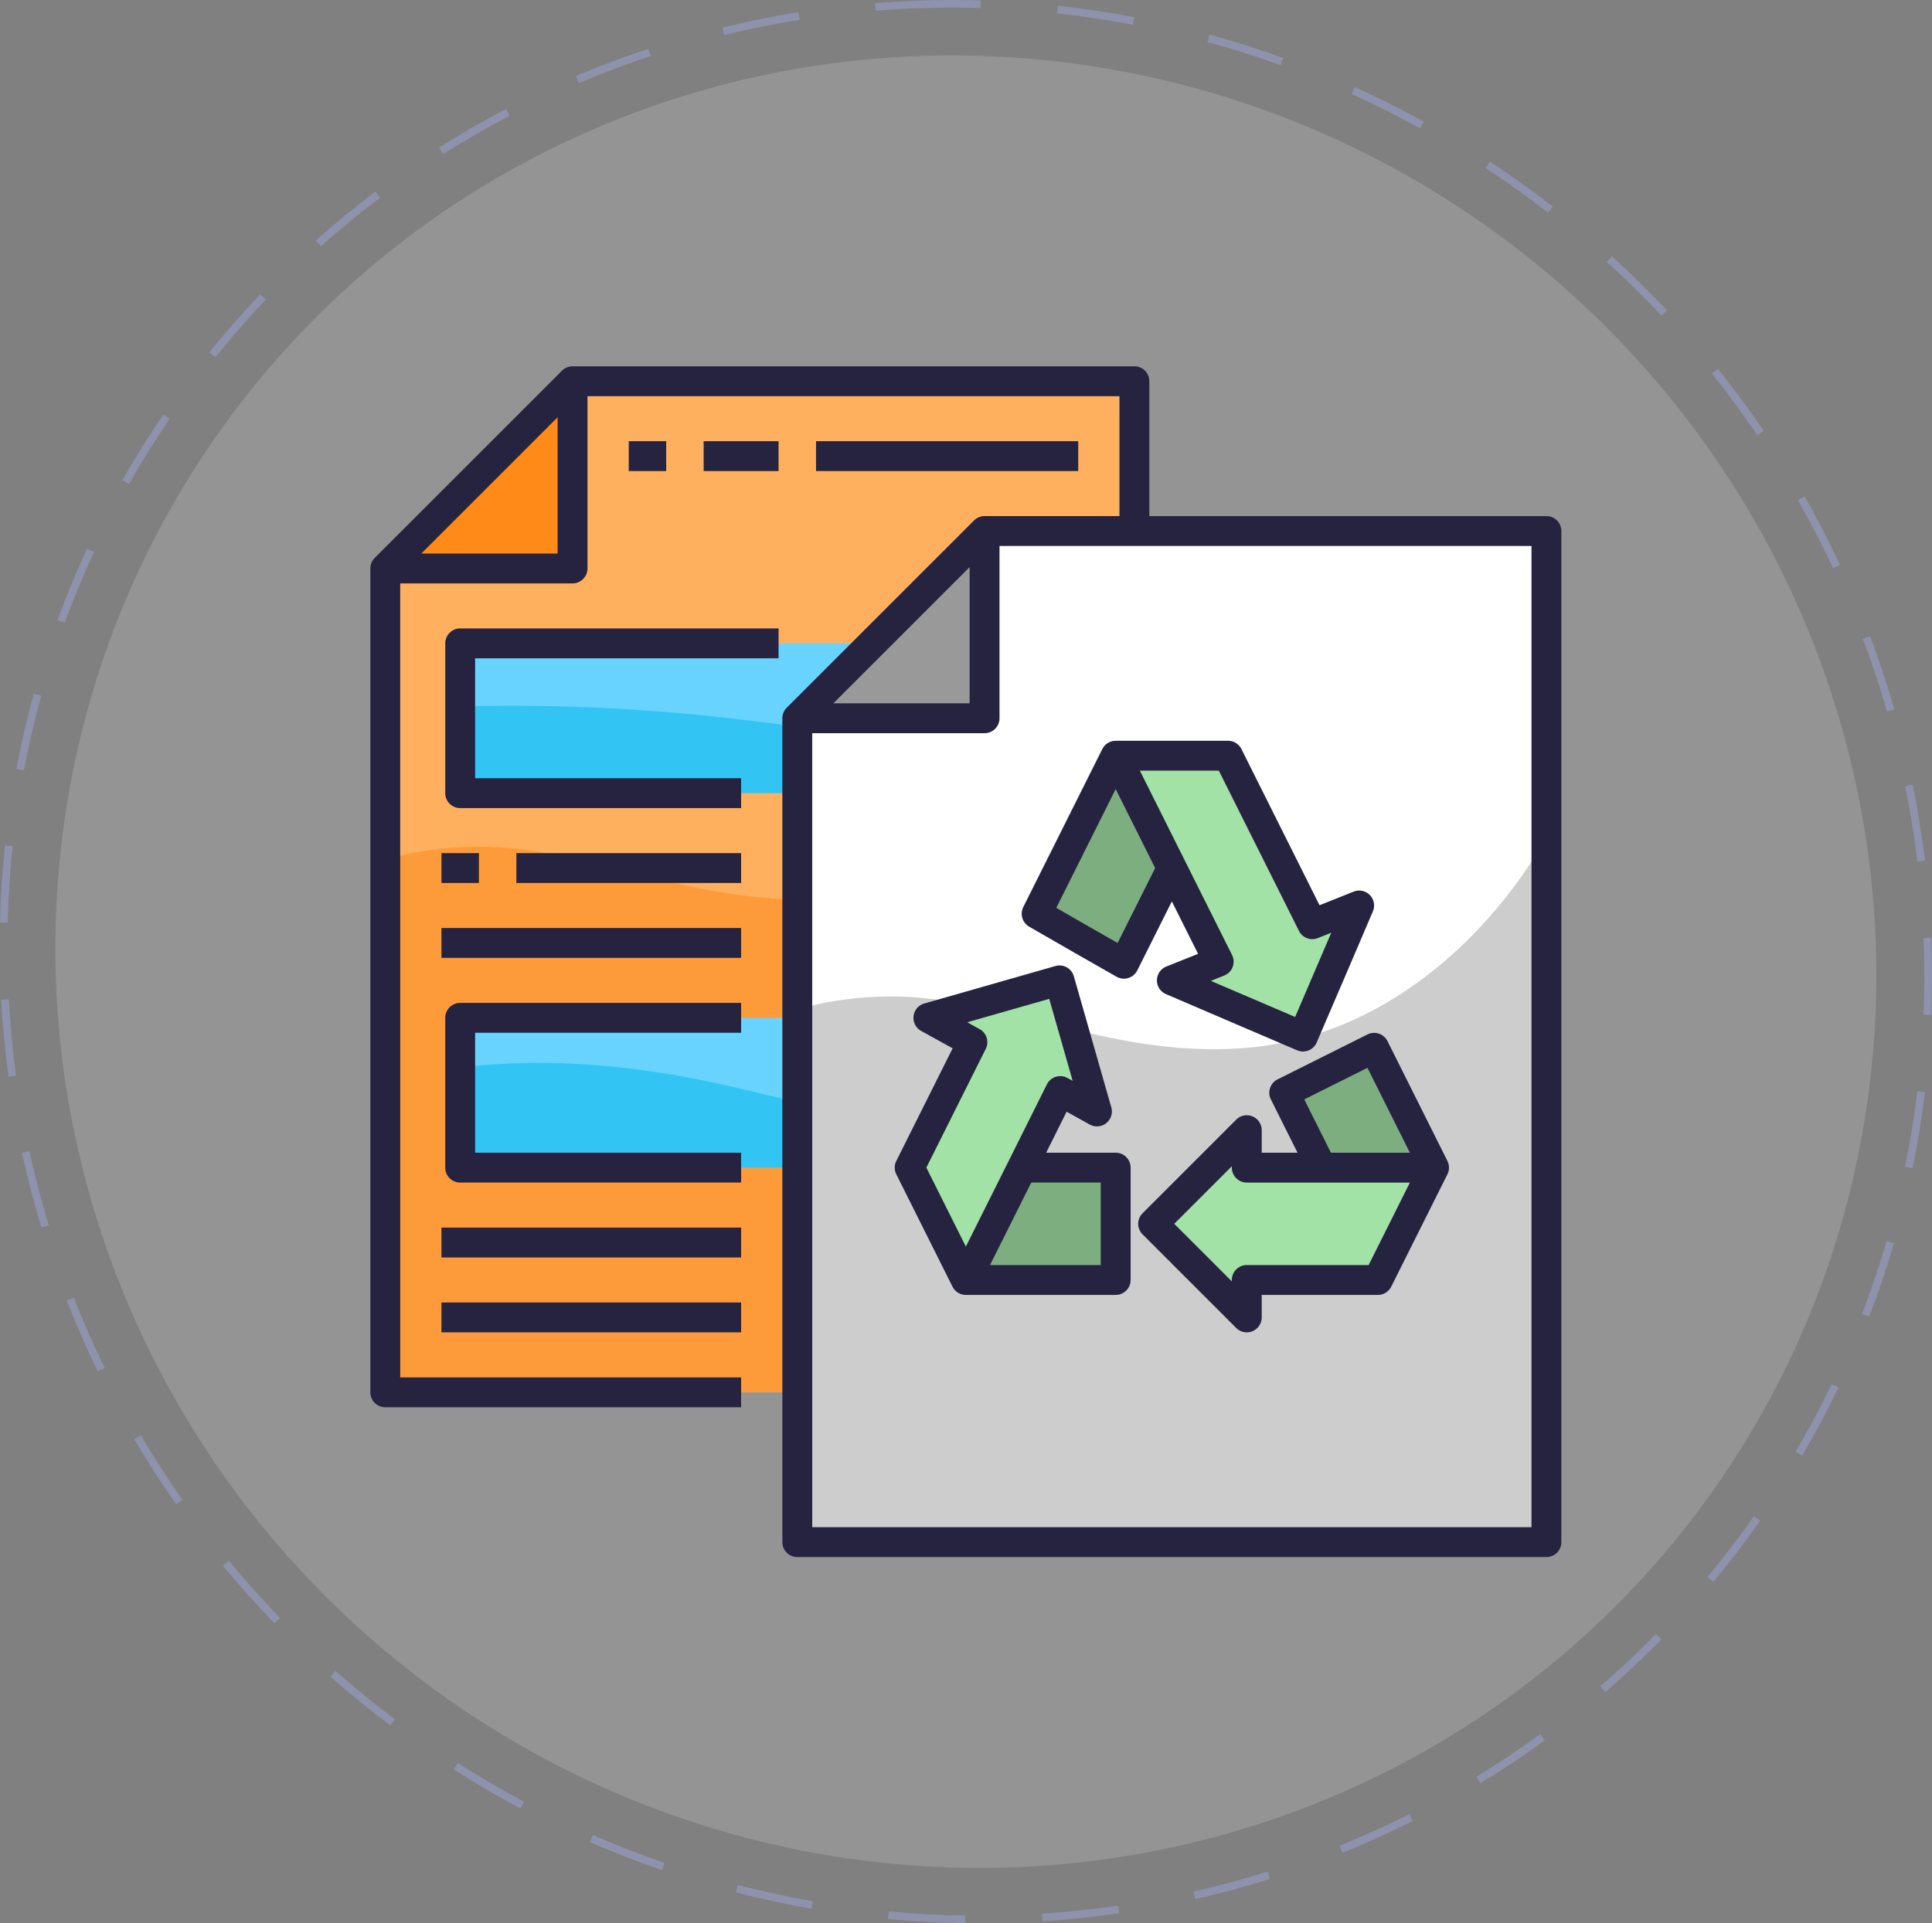
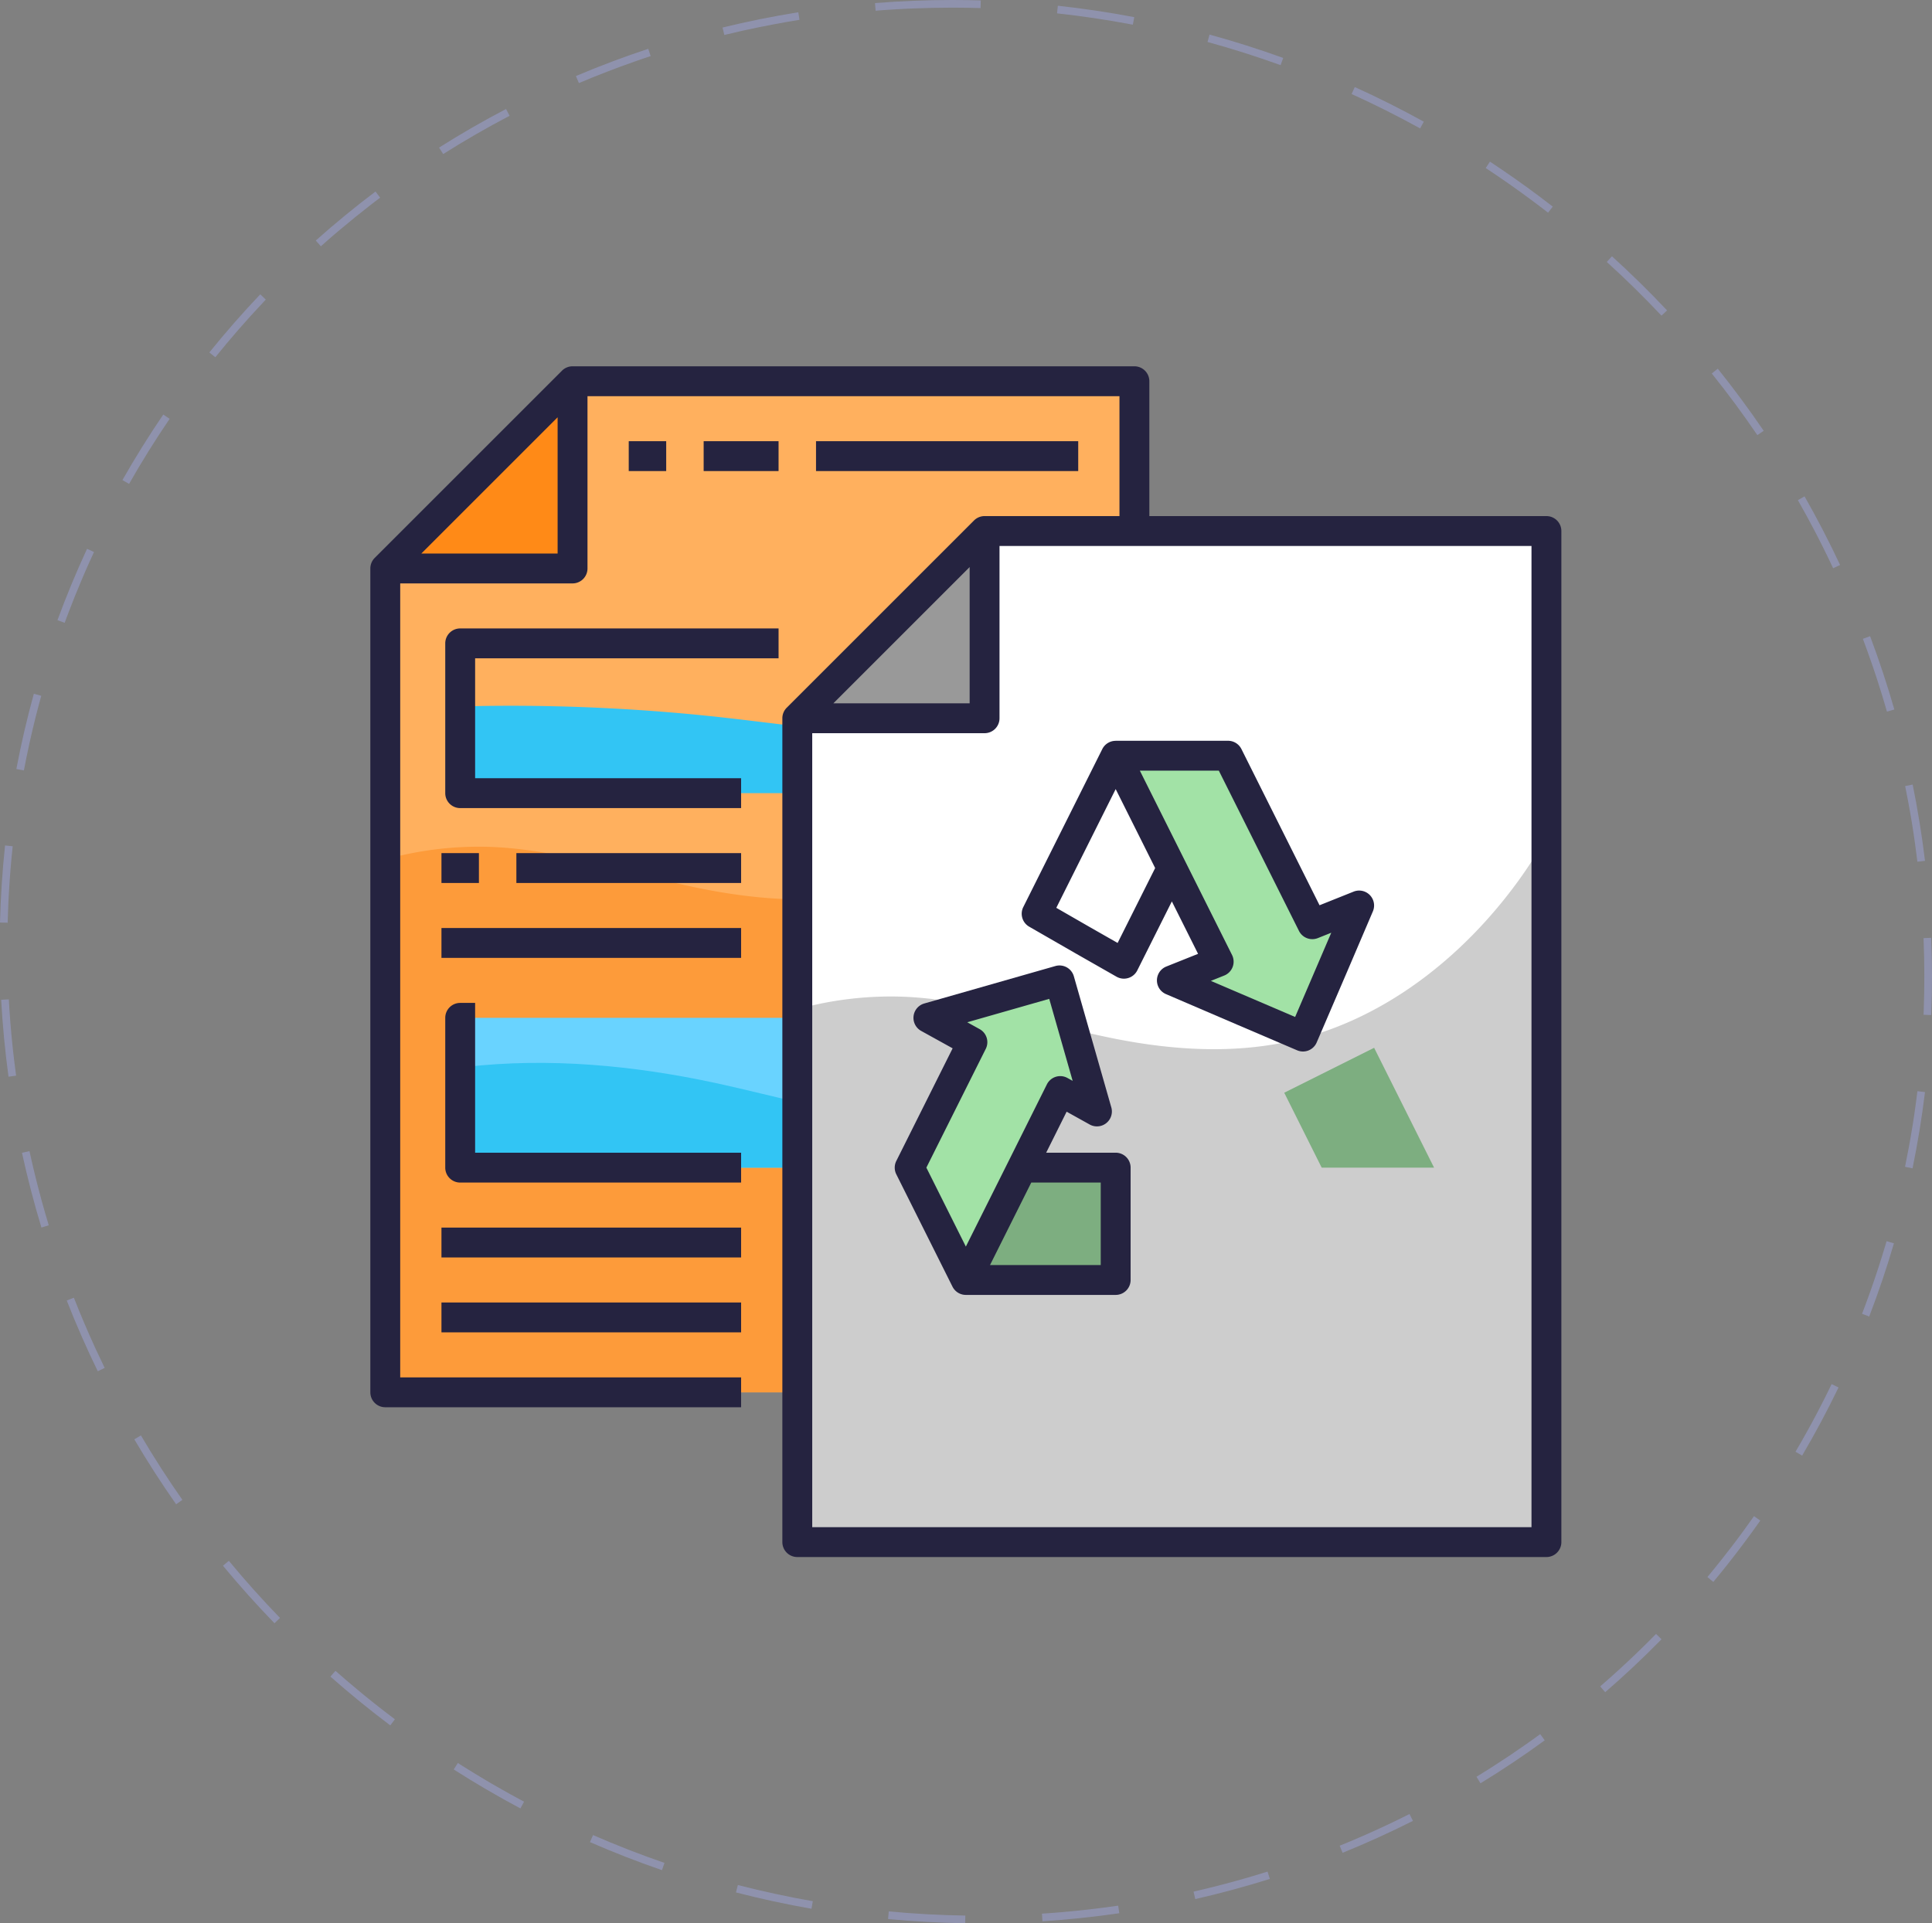
<svg xmlns="http://www.w3.org/2000/svg" id="Layer_1" data-name="Layer 1" width="503.92" height="501.763" viewBox="0 0 503.92 501.763">
  <rect x="0" y="0" width="503.92" height="501.763" fill="#808080" stroke="none" />
-   <ellipse cx="251.961" cy="251.014" rx="235.105" ry="238.804" transform="translate(-99.987 302.398) rotate(-53.218)" style="fill:#fff;isolation:isolate;opacity:0.16" />
  <path d="M248.404.118c-6.694 0-13.469.27-20.138.801l.159,1.994q.171-.014.342-.027l.012-.001.101-.008.003-0.0.102-.008.021-.002.082-.006.024-.002.096-.007.021-.002.077-.006.033-.003.071-.005.036-.003.081-.006.041-.003.056-.004.041-.003.085-.006.046-.003.047-.003.053-.004.044-.003.087-.006.041-.003.056-.004.038-.003.132-.01.001-0.0.063-.005.027-.002.065-.005.006-0.0.139-.01.015-.001.072-.005.005-0.0.224-.016.013-.001.226-.016.002-0c1.169-.08,2.335-.152,3.505-.216l.001-0c.179-.01.364-.02.543-.029l.006-0.0.222-.012.016-.001.211-.011.022-.001.063-.003.028-.001.111-.006.028-.001.06-.003.03-.001.062-.003.013-.001.12-.006.036-.002.057-.003.039-.002.084-.004.05-.002L236.507,2.4l.051-.002.045-.002.084-.004.043-.002.055-.003.042-.002.07-.003.049-.002.066-.003.038-.002.072-.003.023-.001.096-.004.027-.001.073-.003.031-.001.096-.004.012-.001.088-.004.023-.001.097-.004.003-0.0.102-.004.022-.001.087-.004.014-.001.106-.004h.001l.104-.004.01-0.0.215-.009.002-0q4.797-.192,9.606-.201h.005l.105-0h.004l.108-0h.006l.096-0.0.019,0h.102l-0-2ZM208.255,3.317c-6.613,1.061-13.26,2.402-19.757,3.985l.474,1.943c1.217-.296,2.428-.582,3.649-.86l.001-0.0.073-.017.009-.002.209-.047.026-.006.06-.014.026-.006.104-.024.035-.008.053-.012.041-.009.076-.017.056-.013.043-.01.054-.012.039-.009.087-.02.028-.006.069-.015.035-.008.082-.018.009-.002.097-.022.023-.005.081-.018.019-.004.099-.022.01-.002.092-.02.015-.003L194.477,7.969l.005-.001c.106-.023.213-.047.319-.07l.001-0q6.846-1.495,13.77-2.606l-.317-1.975ZM169.123,12.855c-6.362,2.104-12.709,4.492-18.866,7.097l.779,1.842q7.203-3.048,14.576-5.631l.001-0.0.217-.076.007-.002.207-.072.016-.006.064-.022.018-.006.128-.044.007-.003.062-.021.027-.009.184-.064.035-.012.053-.018.042-.015.073-.025.051-.017.048-.017.04-.014.055-.019.07-.024.045-.016.049-.017.04-.014.084-.029.023-.008.074-.025.026-.009.076-.026.02-.007.091-.031.024-.008.075-.025.021-.007.094-.032.015-.005.081-.028.022-.008.193-.065.014-.005.096-.033 0-0.0.206-.07.004-.001q.679-.229,1.36-.454l-.628-1.899ZM132.029,28.558c-5.937,3.105-11.813,6.491-17.466,10.065l1.069,1.69q8.481-5.362,17.324-9.983l-.927-1.772ZM97.981,50.088C92.637,54.118,87.395,58.421,82.4,62.879l1.332,1.492c.643-.574,1.293-1.147,1.941-1.714l.002-.002.171-.149.01-.009.164-.142.015-.013.051-.045.013-.011.092-.08.022-.019.047-.04.026-.022.078-.068.024-.021.045-.039.029-.025.056-.049.048-.042.036-.031.039-.033.035-.03.064-.055.035-.03.04-.035.036-.031.051-.044.044-.038.046-.039.032-.027.048-.041.045-.039.05-.043.031-.027.05-.043.025-.021.07-.06.026-.022.054-.046.023-.02.075-.064.013-.011.066-.056.018-.016.078-.066.006-.005.072-.061.019-.016.157-.134.013-.011.079-.067.001-.001.081-.069.013-.011.076-.064.004-.003.083-.071.006-.005.077-.066.008-.006.166-.14.007-.006.167-.141.005-.004q3.978-3.359,8.075-6.528l0-0.0.174-.135.008-.006.173-.133.003-.002.083-.064.006-.005.085-.065.009-.007.074-.057.015-.011.081-.062.011-.008.068-.052.024-.019.077-.059.008-.006.069-.053.028-.021.059-.045.02-.015.072-.055.034-.026.045-.034.032-.025.067-.051.038-.029.04-.031.04-.03.028-.021.084-.064.022-.017.051-.039.015-.011.102-.077.013-.01.056-.043.008-.006.178-.135.006-.004c.123-.093.245-.185.369-.279l-1.204-1.597ZM67.924,76.907c-4.602,4.842-9.071,9.944-13.28,15.164L56.201,93.327q5.969-7.402,12.398-14.223l.007-.008L68.757,78.936l.008-.008.148-.157.011-.012.145-.153.016-.017.068-.072.003-.003.068-.072.023-.024.056-.059.013-.014.055-.058L67.924,76.907ZM42.63,108.267c-3.774,5.542-7.36,11.298-10.659,17.108l1.739.987q4.9-8.631,10.572-16.969l-1.653-1.126ZM22.748,143.297c-2.816,6.073-5.413,12.339-7.719,18.623l1.878.689c.118-.321.23-.626.35-.946l.001-.002.024-.064.006-.017.022-.06.008-.022.02-.053.015-.04.028-.075.015-.041.016-.042.014-.038.016-.043.016-.043.014-.036.021-.057.009-.024.031-.081.007-.019.024-.064.009-.025.024-.063.007-.019.028-.074.004-.011.064-.17.007-.018.027-.071.004-.011q1.789-4.731,3.784-9.408l.001-.002.111-.261.005-.011.03-.071.008-.019.028-.064.009-.021.071-.164.009-.021.026-.061.012-.028.022-.052.014-.033.022-.051.013-.031.033-.075.017-.04.017-.039.018-.043.016-.037.02-.047.012-.027.023-.053.005-.011.053-.122.006-.014.026-.059.007-.016.027-.061.005-.012q1.154-2.654,2.375-5.286l-1.814-.841ZM8.869,181.116c-1.78,6.447-3.315,13.053-4.564,19.635l1.965.373c.899-4.739,1.943-9.477,3.126-14.172L9.398,186.945l.017-.069.003-.011.017-.068.002-.008.056-.219.001-.003.015-.059.007-.027.013-.052.008-.03.013-.053.007-.029.045-.175.01-.038.011-.042.011-.042.011-.042.012-.047.009-.035.014-.054.011-.042.018-.071.008-.029.015-.057.008-.03.015-.058.007-.028.016-.061.006-.024.046-.176.001-.003.022-.084.003-.013.019-.072.005-.019c.031-.119.062-.237.093-.356l.001-.005q.402-1.535.825-3.066l-1.928-.532ZM1.359,220.693C.652,227.341.208,234.108.04,240.806l1.999.05q.061-2.428.17-4.857l0-.001.004-.087.001-.012.004-.081 0-.011.004-.089,0-.001.008-.18.001-.024.003-.063.001-.028.003-.062.001-.028.003-.067.001-.019.004-.087.001-.017.003-.07.002-.031.003-.054.002-.037.002-.05.002-.038.002-.047.002-.04.003-.065.002-.048.003-.055.002-.042.002-.042.002-.047.002-.037.003-.05.002-.034.003-.051.001-.023.006-.123.001-.014.003-.064.001-.017.003-.063.001-.022.003-.061.001-.016.016-.293.001-.011.004-.067.001-.015.004-.068 0-.009c.007-.125.014-.255.021-.379l.001-.009q.345-6.086.99-12.147L1.359,220.693ZM2.342,260.849l-1.997.11c.369,6.677,1.014,13.427,1.917,20.063l1.982-.27-.011-.077-.006-.043-.006-.042-.006-.048-.004-.033-.007-.052-.004-.033-.007-.053-.003-.021-.027-.204-.002-.016-.008-.063-.003-.019-.008-.063-.002-.018-.009-.066-.001-.007-.04-.303-0-.001-.01-.074L4.078,279.51c-.142-1.081-.277-2.168-.404-3.251l-0-.003c-.018-.155-.035-.301-.053-.456l-.002-.014-.008-.067-.001-.012-.008-.069-.001-.008-.025-.218-.001-.01-.007-.06-.003-.024-.007-.06-.002-.022-.007-.06-.002-.019-.024-.211-.001-.009-.007-.059-.003-.029-.006-.053-.004-.032-.006-.052-.004-.034-.006-.05-.004-.034-.01-.089-.004-.039-.005-.048-.004-.037-.005-.049-.004-.037-.005-.046-.005-.042-.005-.044-.007-.068L3.425,274.064l-.007-.065-.004-.033-.006-.056-.003-.032-.006-.055-.003-.032-.007-.062-.003-.024-.019-.176-.002-.017-.008-.071-.002-.021-.008-.073-.001-.013-.009-.082-.001-.008-.029-.272-.001-.011-.008-.077-.002-.015q-.623-5.997-.956-12.019Zm5.383,39.594-1.954.426c1.426,6.536,3.133,13.099,5.074,19.505l1.914-.58c-.558-1.842-1.097-3.698-1.613-5.551l-.003-.01-.018-.066-.004-.014-.017-.063-.005-.017-.054-.195-.006-.022-.012-.044-.012-.043-.011-.039-.012-.043-.011-.04-.014-.052-.008-.03-.046-.169-.005-.02-.018-.065-.007-.024-.018-.067-.004-.016-.022-.08-.001-.005-.049-.179-.001-.004-.023-.086-.001-.004q-1.677-6.167-3.037-12.403Zm11.586,38.243-1.862.73c2.442,6.231,5.165,12.441,8.092,18.458l1.798-.875q-1.094-2.248-2.141-4.514l-.009-.019-.025-.053-.011-.023-.025-.054-.009-.02-.081-.175-.013-.028-.019-.042-.018-.039-.017-.037-.022-.048-.013-.028-.029-.062-.008-.017-.038-.083-0-0-.037-.08-.007-.016-.032-.07-.005-.012-.034-.075-.004-.008q-2.897-6.339-5.432-12.809Zm17.483,35.932L35.071,375.632c3.395,5.765,7.065,11.467,10.907,16.946l1.637-1.148q-5.766-8.223-10.821-16.813Zm22.94,32.715-1.542,1.274c4.259,5.152,8.782,10.204,13.443,15.013l1.436-1.392q-7.003-7.227-13.338-14.896Zm27.806,28.7-1.323,1.5c5.005,4.415,10.259,8.699,15.617,12.734l1.203-1.598q-1.17-.882-2.328-1.774l-.003-.003-.231-.179-.014-.011-.225-.174-.021-.016-.221-.172-.022-.017-.128-.099-.022-.017-.068-.053-.029-.022-.116-.09-.032-.025-.066-.051-.03-.023-.111-.087-.037-.029-.061-.048-.056-.044-.085-.066-.043-.033-.092-.072-.05-.039-.057-.045-.048-.038-.074-.058-.066-.052-.05-.039-.062-.049-.068-.054-.065-.051-.048-.038-.075-.059-.056-.044-.064-.051-.047-.037-.091-.072-.042-.033-.067-.053-.042-.033-.093-.074-.041-.033-.071-.057-.035-.027-.097-.077-.039-.031-.077-.062-.034-.027-.094-.075-.035-.028-.094-.075-.027-.021-.086-.068-.035-.028-.101-.081-.023-.018-.088-.07-.028-.022-.104-.083-.024-.019-.091-.073-.022-.018-.105-.085-.024-.019-.098-.079-.013-.011-.108-.087-.021-.017-.221-.178-.021-.017-.11-.089-.007-.006-.106-.086-.017-.014-.111-.09-.013-.01-.106-.086-.009-.008-.113-.092-.014-.012-.112-.091-.001-.001-.115-.093-.014-.012-.229-.187-.01-.009-.232-.19-.008-.006-.237-.195-.002-.001c-.117-.096-.244-.201-.36-.297l-.001-.001-.239-.198-.001-.001q-3.187-2.635-6.266-5.351Zm31.923,24.044L118.387,461.762c5.649,3.607,11.501,7.031,17.395,10.175l.941-1.765h0q-3.557-1.898-7.075-3.92l-.001-.001-.134-.077-.002-.001q-.336-.193-.67-.387l-.005-.003-.059-.034-.01-.006-.048-.028-.023-.013-.042-.024-.027-.016-.038-.022-.031-.018-.04-.023-.027-.016-.04-.023-.03-.017-.037-.022-.034-.02-.033-.019-.036-.021-.034-.02-.037-.021-.029-.017-.042-.025-.027-.016-.044-.026-.024-.014-.045-.026-.026-.015-.043-.025-.024-.014-.048-.028-.022-.013-.054-.031-.014-.008-.057-.033-.013-.008q-.421-.247-.84-.495l-.004-.002-.068-.04-0-0q-2.952-1.749-5.872-3.585l-.002-.001-.065-.041-.012-.007-.058-.036-.012-.008-.052-.033-.025-.016-.045-.029-.02-.013-.047-.03-.023-.014-.045-.029-.027-.017-.037-.023-.035-.022-.034-.021-.035-.022-.032-.02-.037-.024-.029-.018-.042-.026-.021-.014-.047-.03-.02-.013-.047-.03-.02-.013-.047-.03-.02-.013-.05-.032-.007-.004q-.23-.146-.459-.293Zm35.258,18.806-.799,1.833c6.137,2.676,12.454,5.139,18.777,7.319l.652-1.891q-9.406-3.243-18.63-7.261ZM192.497,491.906l-.5,1.937c6.479,1.673,13.107,3.106,19.699,4.26l.345-1.97q-9.819-1.719-19.544-4.227Zm39.36,6.89-.188,1.991c6.662.628,13.433.996,20.124,1.094l.029-2q-9.98-.146-19.965-1.085Zm59.84-1.501q-7.609,1.106-15.281,1.745l-.01.001-.216.018-.019.002-.067.005-.019.002-.14.011-.004 0-.064.005-.028.002-.197.016-.035.003-.055.004-.043.003-.087.007-.044.003-.052.004-.046.004-.046.004-.084.007-.045.004-.053.004-.043.003-.069.005-.045.004-.07.005-.038.003-.064.005-.034.003-.092.007-.026.002-.076.006-.026.002-.203.015-.015.001-.208.015-.011.001-.098.007-.009.001-.217.016-0,0q-.954.069-1.909.131l.129,1.996c6.681-.433,13.425-1.141,20.044-2.103l-.288-1.979Zm38.957-8.887c-3.599,1.131-7.235,2.183-10.88,3.149l-.005.001-.217.057-.01.003-.217.057-.007.002-.065.017-.023.006-.201.053-.022.006-.062.016-.024.006-.108.028-.03.008-.059.015-.032.008-.103.027-.027.007-.057.015-.035.009-.055.014-.033.009-.096.025-.037.01-.052.013-.041.011L318.081,492l-.056.014-.043.011-.048.012-.045.012-.082.021-.038.01-.057.015-.041.011-.064.016-.037.01-.076.019-.037.01-.065.017-.029.007-.089.023-.031.008-.065.016-.033.008-.079.02-.029.007-.079.02-.029.007-.074.019-.022.006-.094.024-.022.006-.074.019-.03.007-.094.024-.002 0-.093.023-.026.006-.088.022-.007.002-.1.025-.014.003-.091.023-.011.003-.102.025-.003.001-.097.024-.015.004-.098.024-.001 0-.102.025-.013.003-.091.022-.012.003-.102.025-.002.001-.096.024-.017.004-.201.049-.014.003-.097.024-.003.001-.103.025-.011.003-.092.022-.013.003-.204.049-.011.003c-.104.025-.208.05-.312.075l-.005.001-.207.05-.01.002-.208.05-.001 0q-.159.038-.318.076l-.005.001-.21.05-.004.001-.102.024-.003.001-.208.049-.01.002-.207.049-.007.002c-.105.024-.21.049-.315.073l-.005.001-.209.049-.008.002-.102.024-.001 0-.106.025-.003.001-.099.023-.01.002-.204.047-.014.003-.203.047-.011.003-.096.022-.006.001-.021.005.445,1.95c6.531-1.489,13.077-3.261,19.455-5.266l-.6-1.908Zm37.025-15.022q-.924.465-1.85.923l-.002.001q-.496.244-.992.487l-.001.001-.195.095-.007.003q-.246.12-.492.239l-.005.002-.196.095-.003.001-.097.047-.002.001-.197.095-.004.002-.196.094-.005.002q-.247.119-.494.237l-.004.002q-.247.118-.494.235l-.007.003-.193.092-.008.004q-.146.069-.292.138l-.006.003-.192.091-.011.005-.191.09-.009.004-.086.041-.013.006-.095.045-.001 0-.093.044-.012.006-.19.089-.013.006-.193.09-.001 0-.094.044-.01.004-.19.088-.013.006-.193.089-.003.002-.092.042-.01.005-.191.088-.012.005-.19.088-.012.005-.092.042-.003.001-.098.045-.004.002-.092.042-.008.004-.192.088-.012.005-.192.088-.008.004-.087.04-.013.006-.191.087-.011.005-.192.087-.01.005-.091.041-.004.002-.098.044-.005.002-.089.04-.015.007-.188.085-.015.007-.088.04-.006.003-.096.043-.011.005-.084.038-.015.007-.189.085-.014.006-.19.085-.014.006-.087.039-.008.004-.098.044-.003.001-.092.041-.013.006-.192.086-.009.004-.094.042-.002.001-.098.044-.006.003-.089.04-.013.006-.194.086-.007.003-.197.087-.006.003-.097.043-.001.001-.199.087-.005.002-.197.086-.006.003q-.15.066-.3.131l-.001 0q-.202.088-.405.176l-.001 0q-2.746,1.192-5.517,2.316l.752,1.853c6.209-2.519,12.385-5.321,18.356-8.33l-.9-1.786Zm34.09-20.84q-.931.68-1.867,1.35l-.003.002-.087.062-.003.002-.089.063-.005.003-.079.056-.014.01-.084.06-.008.006-.072.051-.025.018-.073.052-.011.008-.073.052-.031.022-.052.037-.031.022-.069.049-.041.029-.037.026-.041.029-.042.03-.071.05-.031.022-.047.033-.026.018-.095.067-.016.012-.055.039-.016.011-.18.127-.004.003-.188.133-.002.002q-4.16,2.925-8.425,5.665l-.007.005-.183.117-.02.013-.171.109-.027.017-.05.032-.026.016-.085.055-.034.022-.043.027-.041.026-.055.035-.058.037-.033.021-.054.035-.028.018-.079.05-.023.014-.061.039-.029.019-.166.105-.02.012-.176.111-.007.004q-1.568.992-3.149,1.958l1.043,1.706c5.715-3.493,11.351-7.265,16.754-11.212l-1.18-1.615Zm30.214-26.146q-1.17,1.194-2.354,2.37l-.003.003-.158.157-.007.007-.156.154-.008.008-.073.072-.005.005-.075.074-.013.013-.064.063-.015.014-.071.07-.018.018-.054.053-.024.023-.067.066-.023.023-.049.048-.028.027-.066.065-.02.02-.05.049-.03.029-.051.05-.032.031-.054.052-.03.029-.043.042-.041.04-.048.047-.037.036-.033.032-.056.055-.039.038-.04.039-.027.026-.041.04-.021.021-.079.077-.023.022-.045.044-.006.006-.097.095-.014.014-.05.048-.007.007-.097.094-.013.013-.051.049-.005.005-.163.158-.004.004-.166.16-.001.001q-4.755,4.589-9.723,8.887l1.309,1.512c5.058-4.377,10-9.023,14.688-13.808l-1.429-1.4Zm25.549-30.722q-1.23,1.749-2.493,3.481l-.002.003c-.113.155-.218.299-.331.453l-.005.006-.058.079-.013.018-.051.07-.015.02-.05.068-.016.021-.052.071-.012.017-.057.077-.008.011-.131.178-.009.013-.054.073-.019.026-.044.06-.023.031-.042.057-.022.029-.044.06-.02.028-.046.062-.019.025-.051.069-.013.018-.064.087-.012.016-.052.07-.022.029-.042.057-.026.035-.037.049-.029.039-.037.049-.028.037-.037.05-.026.035-.041.055-.024.032-.064.085h0l-.066.088-.02.026-.046.062-.024.032-.044.059-.022.03-.046.061-.022.029-.052.069-.014.019-.068.09-.004.006-.063.084-.015.02-.05.066-.023.03-.046.061-.02.027-.05.066-.017.022-.136.181-.004.006-.064.084-.011.015-.057.075-.015.019-.055.072-.013.017-.059.077-.01.013q-.105.138-.209.275l-.006.007-.064.084-.007.01-.067.088-.001.001q-2.605,3.413-5.306,6.708l-.003.004-.069.084-.007.008-.064.078-.01.012-.144.175-.006.008-.062.076-.024.029-.042.051-.033.04-.034.042-.037.044-.029.035-.041.05-.018.021c-.081.097-.157.19-.238.288l-.001.001c-.084.101-.17.204-.253.305l1.538,1.279c2.728-3.282,5.412-6.684,7.975-10.114,1.448-1.937,2.887-3.921,4.276-5.896l-1.636-1.15Zm20.248-34.451q-.556,1.153-1.126,2.303l-0.0 0-.034.069-.001.001c-.047.094-.088.178-.135.271l-.005.01-.031.062-.004.009-.132.265-.006.013-.029.057-.01.02-.091.181-.008.017-.022.045-.018.036-.021.042-.018.035-.021.042-.018.036-.035.07-.022.044-.017.034-.022.045-.018.035-.024.047-.016.032-.031.061-.009.017-.039.077-.014.027-.027.054-.015.03-.026.051-.014.028-.03.059-.011.021-.039.078-.01.02-.031.061-.011.022-.033.065-.008.016-.039.078-.002.003-.043.085-.002.003-.04.078-.008.016-.034.067-.008.016-.038.074-.004.009-.084.164-.008.016-.034.067-.008.016-.126.247-.007.014-.036.071-.006.011-.04.077-.003.006-.086.167-.005.01-.039.075-.004.009-.042.08-.001.002-.088.17-.003.005-.039.076-.006.012-.039.075-.004.008-.087.168-.003.006-.041.079-.004.007-.132.254-.001.002-.041.079-.005.01-.039.075-.005.009-.088.169-.001.002-.043.083-.002.004-.042.081-.002.005-.133.253-.004.007-.04.077-.004.008c-.044.083-.088.167-.132.25l-.007.013-.036.069-.008.014-.087.165-.004.007-.039.074-.008.016-.036.068-.008.016-.087.164-.003.005-.041.077-.007.013-.036.068-.009.017-.131.245-.007.013-.036.067-.01.019-.04.076-.001.002-.046.085,0,0-.044.081-.007.012-.037.069-.008.016-.04.075-.003.005-.088.163-.011.021-.031.057-.015.028-.031.057-.011.021-.043.08-.001.002-.042.078-.01.018-.032.059-.015.027-.03.055-.014.025-.039.071-.013.024-.032.058-.019.034-.023.043-.02.038-.023.042-.018.033-.029.054-.025.046-.028.052-.02.037-.021.039-.022.04-.021.039-.021.039-.021.038-.04.074-.019.035-.023.041-.019.035-.025.045-.015.028-.027.049-.012.021-.06.109-.007.013-.03.054-.01.019-.03.054-.012.021-.03.055-.004.008-.108.196-.003.005-.035.063-.005.009-.034.062-.003.006c-.051.092-.095.173-.147.265l-.005.009q-1.517,2.738-3.11,5.449l1.724,1.014c3.396-5.777,6.591-11.76,9.496-17.783l-1.801-.869ZM492.115,323.933l-.007.023-.009.029-.016.053-.01.034-.015.05-.02.067-.013.044-.015.051-.009.03-.015.05-.009.032-.015.05-.009.032-.015.049-.007.024-.035.12-.003.01-.018.06-.006.02-.017.059-.006.022-.018.061-.001.005-.065.217-.001.004-.021.07-.002.007-.021.071-0.0.001c-1.113,3.725-2.322,7.444-3.619,11.128l-.001.002c-.045.127-.084.238-.129.366l-.001.004-.024.068-.003.009c-.042.12-.086.242-.129.362l-.001.003-.025.069-.004.01-.099.277-.006.016-.022.061-.006.016-.022.061-.007.018-.069.192-.007.018-.019.054-.01.028-.018.05-.012.032-.017.048-.012.035-.063.174-.009.026-.018.049-.012.033-.018.049-.011.029-.019.053-.005.014-.04.111-.01.028-.017.046-.013.035-.017.046-.013.036-.017.046-.012.032-.018.049-.016.043-.026.071-.015.042-.015.042-.015.041-.014.039-.016.044-.015.041-.018.048-.012.034-.028.075-.013.036-.018.048-.013.036-.016.044-.015.04-.017.047-.013.034-.029.079-.008.022-.022.059-.014.037-.017.045-.015.04-.016.044-.013.036-.02.055-.01.028-.03.081-.007.02-.023.062-.011.029-.021.058-.01.026-.022.06-.009.024-.031.082-.002.005-.028.076-.012.033-.019.051-.012.031-.02.053-.012.032-.023.063-.007.018-.031.081-.01.027-.022.058-.011.029-.02.052-.013.034-.019.051-.012.032-.02.054-.016.043-.025.065-.01.027-.022.057-.012.031-.021.054-.01.028-.022.058-.01.026L486.051,342l-.003.008-.028.073-.011.028-.022.057-.01.027-.022.057-.01.027-.028.074-.003.008-.032.085-.007.017-.025.066-.01.025-.022.058-.011.029-.023.061-.008.02-.032.084-.001.002-.027.07,1.867.717c2.4-6.246,4.571-12.671,6.451-19.099l-1.92-.562Zm8.041-39.138q-.376,3.096-.831,6.182l-.001.006-.011.074-0.0.002-.045.306-0.0.002-.01.069-.002.014-.01.067-.002.013-.01.067-.002.013-.032.21-.002.014-.009.059-.004.027-.008.054-.005.03-.008.053-.005.033-.015.096-.005.033-.007.047-.006.038-.007.045-.006.041-.007.044-.006.041-.007.044-.007.044-.01.065-.009.055-.006.039-.007.046-.006.039-.008.049-.006.038-.007.048-.006.038-.009.06-.004.024-.013.085-.004.024-.01.062-.005.03-.009.057-.005.031-.01.063-.003.022-.028.178-.002.011-.012.074-.004.023-.011.067-.003.021-.011.072-.003.016-.029.179-.002.012-.012.075-.003.019-.012.072-.003.017-.013.081-.001.006-.03.184-0.0.002-.014.086-.002.012-.013.079-.002.012-.014.084-.001.005-.03.184-0.0.002-.014.087-.002.01-.013.081-.002.011-.045.272-.001.007-.013.081-.002.015-.013.079-.002.01-.046.274-0.0.001-.015.086-.002.012-.013.08-.002.011-.046.27-.002.012-.013.078-.002.014-.014.081-.001.008-.047.273-.001.008-.014.081-.002.014-.013.075-.003.016-.046.267-.003.017-.012.068-.004.026-.011.064-.004.024-.013.071-.003.016-.015.086-.004.021-.012.066-.005.029-.01.058-.005.029-.011.061-.005.026-.014.077-.001.008-.015.087-.004.024-.011.062-.005.03-.01.057-.006.031-.01.057-.006.032-.009.05-.01.054-.011.063-.007.038-.009.048-.008.043-.007.04-.009.047-.006.035-.009.05-.006.035-.033.182-.004.025-.011.058-.004.023-.011.06-.004.02-.012.064v0l-.04.219-.003.016-.012.065-.003.014-.013.068-.001.007q-.44,2.382-.928,4.757l1.959.402c1.345-6.549,2.437-13.243,3.246-19.895l-1.985-.241Zm3.6-40.006-1.998.081q.383,9.478.044,18.974l-0.0.008-.002.064-.001.023-.002.059-.001.024-.002.06-.001.016-.008.202-.001.025-.002.053-.001.035-.002.047-.002.044-.002.04-.002.056-.001.03-.003.085-.001.022-.003.065-.001.028-.001.035,1.998.08c.267-6.68.266-13.462-.005-20.156Zm-4.837-39.986-1.96.397q.43,2.119.823,4.244l.001.006.015.081.003.015.014.077.002.011.033.18 0.0.002.015.081.005.026.012.064.004.024.012.068.003.018.015.084.001.003.016.089.002.013.013.073.004.024.011.062.005.03.01.054.006.032.01.054.006.034.015.082.005.026.01.057.007.04.008.045.008.042.007.041.008.043.008.044.007.042.005.03.018.1.005.031.009.05.006.034.009.053.005.029.01.054.005.026.036.204.002.009.011.06.004.025.01.057.004.024.01.057.005.027.035.204.002.009.01.058.005.027.01.057.004.024.01.056.005.026.036.209.001.004.011.061.004.023.01.061.003.018.011.063.003.018.048.281.003.02.011.063.003.017.011.064.003.015.048.287.003.016.01.061.004.022.01.058.004.026.046.279.003.016.011.065.003.015.011.064.003.017.047.283.003.019.01.062.003.019.01.061.004.024.01.06.001.009.033.203.004.027.009.055.005.029.009.053.005.029.009.056.003.02.031.195.004.026.009.055.004.027.009.055.004.028.009.058.002.011.033.207.003.02.009.059.004.025.009.056.004.026.009.058.003.021.031.195.004.023.009.057.004.026.009.056.005.029.008.054.004.025.029.19.004.027.009.057.004.025.009.057.004.026.009.058.003.021.03.199.003.021.008.054.005.03.008.05.006.037.007.049.004.029.027.182.005.033.008.053.004.03.008.053.004.029.009.057.003.022.009.058.003.018.018.122.003.019.009.058.004.025.008.055.005.032.008.052.004.027.028.192.003.022.008.057.004.027.008.055.004.028.008.057.004.024.008.057.003.018.018.123.003.018.008.057.004.026.008.054.004.031.008.055.003.021.031.216 0.0.002.009.063.003.02.008.059.003.024.009.062.002.015.009.067 0.0 0.0.043.305.001.008.01.073 0.0 0c.213,1.528.41,3.037.596,4.568l1.986-.24c-.804-6.64-1.886-13.334-3.217-19.896ZM487.807,166.091l-1.873.702q1.224,3.263,2.353,6.547l.003.007.023.068.003.007c.041.119.082.239.122.357l.005.014.021.061.007.019.021.061.002.006.07.205.005.016.021.062.005.015.021.061.006.017.021.062.002.006.068.202.007.02.019.058.007.021.019.055.009.028.018.053.006.017.036.107.01.029.015.045.012.036.016.049.011.031.016.048.011.033.016.048.011.033.035.105.005.014.017.05.012.035.014.041.014.043.013.039.016.048.011.034.019.056.016.049.019.057.01.031.017.052.011.034.017.05.011.032.019.056.009.027.054.164.009.028.019.056.01.029.018.054.01.031.019.059.008.023.056.169.005.014.023.071.007.02.022.067.006.018.026.078.002.006.057.174.004.011.025.076.004.012.027.082.001.002q1.356,4.172,2.565,8.383l1.922-.552c-1.846-6.431-3.974-12.87-6.324-19.136Zm-17.089-36.47-1.738.99c1.497,2.629,2.95,5.292,4.347,7.965l.003.006.034.066.002.004c.059.112.118.226.176.338l.006.012.031.059.007.014.031.059.004.008.097.188.01.02.025.049.015.029.025.049.011.022.09.173.012.023.024.047.015.028.024.047.016.03.024.047.013.026.085.165.015.029.024.046.016.03.023.045.015.03.025.049.008.015.048.093.018.034.02.039.021.041.019.037.019.038.021.04.02.039.02.038.028.055.027.054.02.039.02.04.019.037.021.042.02.04.017.034.028.054.012.024.039.076.013.025.026.051.017.033.025.049.015.029.028.054.012.024.08.158.01.02.03.06.011.021.031.061.01.02.037.074.002.004.042.083.002.003.039.078.006.011.035.07.007.015.036.073.004.008.125.25.003.006.04.081.001.001q1.438,2.876,2.799,5.781l1.811-.849c-2.839-6.06-5.958-12.081-9.268-17.896ZM448.08,96.308l-1.56,1.252q6.291,7.841,11.886,16.08l1.654-1.124c-3.76-5.533-7.791-10.986-11.981-16.208Zm-27.599-29.327-1.344,1.481q7.456,6.771,14.264,14.009l1.456-1.371c-4.579-4.864-9.415-9.615-14.376-14.119ZM388.659,42.292l-1.1,1.67q6.101,4.02,12.042,8.436l.015.011.179.133.027.02.048.036.057.042.05.037.051.038.034.026.081.061h0l.094.07.056.042.031.023q.682.511,1.36,1.025l.005.004.136.103.027.02.057.043.049.037.048.036.094.072.024.018.086.066.02.015c.497.38.986.755,1.48,1.138l.005.004.09.07.02.016,1.226-1.58c-1.221-.947-2.469-1.898-3.709-2.824-4.128-3.086-8.395-6.083-12.681-8.908ZM353.403,22.825l-.826,1.821q9.049,4.105,17.869,8.971l.967-1.751c-5.864-3.239-11.924-6.281-18.01-9.042Zm-37.879-13.684-.528,1.929q9.603,2.63,19.06,6.043l.68-1.881c-6.295-2.274-12.758-4.324-19.211-6.091ZM275.959,1.615l-.217,1.988q9.914,1.081,19.775,2.954l.374-1.965c-6.573-1.25-13.279-2.252-19.932-2.977ZM248.42.118h-.015l0,2h.113l.036,0,.069,0,.065 0.0.054 0.0.053 0.0.037 0.0.112 0.0.021 0.0.067 0.0.019,0q3.372.008,6.746.107L255.853.227C253.388.155,250.887.118,248.42.118Z" transform="translate(-0.04 -0.118)" style="fill:#8f92ad" />
  <path d="M100.53,363.368H295.925V99.58H149.379l-48.849,48.849Z" transform="translate(-0.04 -0.118)" style="fill:#ffb05e" />
  <polygon points="149.339 99.462 149.339 148.311 100.49 148.311 149.339 99.462" style="fill:#ff8a17" />
  <path d="M288.765,190.607c-14.698,20.356-35.78,36.956-60.331,42.216-14.661,3.141-29.951,2.166-44.666-.711-18.192-3.557-35.924-9.994-54.434-10.982a90.845,90.845,0,0,0-28.804,3.22V363.368H295.925V179.553C293.684,183.325,291.342,187.038,288.765,190.607Z" transform="translate(-0.04 -0.118)" style="fill:#fd9b3a" />
-   <rect x="120.03" y="167.851" width="146.546" height="39.08" style="fill:#69d3ff" />
  <path d="M189.122,187.363a503.526,503.526,0,0,0-60.619-3.094q-4.211.039-8.433.167v22.614H266.616V187.293a57.076,57.076,0,0,1-6.388,1.815C236.972,194.321,212.807,190.011,189.122,187.363Z" transform="translate(-0.04 -0.118)" style="fill:#32c5f4" />
  <rect x="120.03" y="265.55" width="146.546" height="39.08" style="fill:#69d3ff" />
  <path d="M233.489,291.759c-15.859-1.021-31.211-5.72-46.746-9.072-21.404-4.618-43.507-6.694-65.263-4.211-.472.054-.94.142-1.411.2V304.748H266.616V286.445C256.47,291.049,244.731,292.483,233.489,291.759Z" transform="translate(-0.04 -0.118)" style="fill:#32c5f4" />
  <path d="M207.997,402.447H403.392V138.66H256.846l-48.849,48.849Z" transform="translate(-0.04 -0.118)" style="fill:#fff" />
  <polygon points="256.806 138.541 256.806 187.391 207.957 187.391 256.806 138.541" style="fill:#999" />
  <path d="M396.232,229.687c-14.698,20.356-35.78,36.956-60.331,42.216-14.661,3.141-29.951,2.166-44.666-.711-18.192-3.557-35.924-9.994-54.434-10.982a90.845,90.845,0,0,0-28.804,3.22V402.447H403.392v-183.815C401.151,222.404,398.809,226.118,396.232,229.687Z" transform="translate(-0.04 -0.118)" style="fill:#cdcdcd" />
  <polygon points="291 319.285 291 333.939 251.921 333.939 266.576 304.63 291 304.63 291 319.285" style="fill:#7dae80" />
  <polygon points="358.411 273.366 374.043 304.63 344.733 304.63 334.964 285.09 344.733 280.205 358.411 273.366" style="fill:#7dae80" />
-   <polygon points="291 197.161 305.655 226.47 293.149 251.433 282.353 245.278 270.386 238.39 291 197.161" style="fill:#7dae80" />
  <polygon points="281.67 274.441 286.115 289.975 276.541 284.65 266.576 304.63 251.921 333.939 237.266 304.63 253.631 271.9 242.151 265.551 276.346 255.781 281.67 274.441" style="fill:#a2e2a6" />
-   <polygon points="374.043 304.63 359.388 333.939 325.194 333.939 325.194 343.71 300.77 319.285 325.194 294.86 325.194 304.63 344.733 304.63 374.043 304.63" style="fill:#a2e2a6" />
  <polygon points="354.503 236.24 347.762 252.019 339.848 270.436 324.315 263.792 305.655 255.781 317.866 250.896 305.655 226.47 291 197.161 320.309 197.161 342.291 241.125 354.503 236.24" style="fill:#a2e2a6" />
  <path d="M403.392,134.764H299.821V99.58a3.895,3.895,0,0,0-3.896-3.895H149.38a3.883,3.883,0,0,0-2.755,1.141l-48.849,48.849a3.896,3.896,0,0,0-1.141,2.755l0.0.001V363.368a3.895,3.895,0,0,0,3.896,3.895h92.812v-7.791H104.426V152.326h44.953a3.896,3.896,0,0,0,3.896-3.896V103.476H292.029v31.288h-35.182a3.883,3.883,0,0,0-2.756,1.141l-48.849,48.849a3.896,3.896,0,0,0-1.141,2.755l0.0.001V402.447a3.895,3.895,0,0,0,3.896,3.895h195.395a3.895,3.895,0,0,0,3.895-3.896V138.66A3.896,3.896,0,0,0,403.392,134.764Zm-257.908,9.77H109.935l35.548-35.549Zm107.467,3.53V183.614H217.402Zm146.546,250.487H211.893V191.405h44.953a3.896,3.896,0,0,0,3.895-3.896V142.555H399.496Z" transform="translate(-0.04 -0.118)" style="fill:#252340" />
-   <path d="M356.709,270.001l-23.447,11.724-.001 0a3.895,3.895,0,0,0-1.741,5.226l6.951,13.902h-9.341v-5.874a3.896,3.896,0,0,0-6.65-2.754l-24.424,24.425a3.895,3.895,0,0,0,0,5.509L322.479,346.582a3.895,3.895,0,0,0,2.756,1.141l-0,0a3.895,3.895,0,0,0,3.895-3.896V337.954h30.299a3.896,3.896,0,0,0,3.484-2.154l14.655-29.31a3.894,3.894,0,0,0,.411-1.743,3.854,3.854,0,0,0-.425-1.735l.014-.007-15.632-31.263-.002-.003A3.894,3.894,0,0,0,356.709,270.001Zm.312,60.162H325.233a3.895,3.895,0,0,0-3.895,3.896v.365l-15.019-15.02,15.019-15.02v.366a3.895,3.895,0,0,0,3.896,3.895h42.546Zm10.759-29.31H347.181l-6.951-13.902,16.479-8.24Z" transform="translate(-0.04 -0.118)" style="fill:#252340" />
  <path d="M291.04,300.853H272.912l5.336-10.699,6.013,3.344a3.896,3.896,0,0,0,5.639-4.476l-9.769-34.192-0-.001a3.896,3.896,0,0,0-4.816-2.676l-34.194,9.77a3.896,3.896,0,0,0-.815,7.155l8.209,4.542-14.693,29.387a3.896,3.896,0,0,0,0,3.484l14.655,29.31a3.896,3.896,0,0,0,3.484,2.154h39.08a3.895,3.895,0,0,0,3.895-3.896V304.748A3.895,3.895,0,0,0,291.04,300.853Zm-49.378,3.896,15.493-30.987a3.895,3.895,0,0,0-1.598-5.151l-3.229-1.787,21.381-6.109,6.111,21.397-1.345-.748q-.077-.043-.155-.082h-0a3.895,3.895,0,0,0-5.224,1.747l-9.964,19.977L251.961,325.347Zm45.482,25.414H258.264l10.759-21.519h18.121Z" transform="translate(-0.04 -0.118)" style="fill:#252340" />
  <path d="M268.483,241.885l11.981,6.896,10.796,6.155a3.895,3.895,0,0,0,1.93.511l-0.0 0a3.897,3.897,0,0,0,3.483-2.15l9.019-18.003,6.838,13.676-8.281,3.312a3.895,3.895,0,0,0-.09,7.196l18.665,8.013,15.534,6.643a3.891,3.891,0,0,0,5.111-2.043l7.917-18.424,6.741-15.778a3.896,3.896,0,0,0-5.029-5.148l-8.884,3.554-20.379-40.758a3.895,3.895,0,0,0-3.484-2.154H291.04v.015a3.882,3.882,0,0,0-3.484,2.138l-20.614,41.229A3.895,3.895,0,0,0,268.483,241.885Zm70.364,1.101a3.894,3.894,0,0,0,4.931,1.875l3.494-1.398-9.427,21.979-21.979-9.416,3.488-1.395q.15-.06.295-.133a3.895,3.895,0,0,0,1.742-5.226l-12.212-24.425-0.0 0v-0L297.343,201.175h20.599Zm-47.807-36.996L301.338,226.588,291.548,246.131,284.337,242.02l-8.784-5.055Z" transform="translate(-0.04 -0.118)" style="fill:#252340" />
  <path d="M116.174,167.97v39.08A3.896,3.896,0,0,0,120.07,210.945h73.273v-7.791H123.966V171.865h79.147V164.074H120.07A3.896,3.896,0,0,0,116.174,167.97Z" transform="translate(-0.04 -0.118)" style="fill:#252340" />
-   <path d="M116.174,265.669v39.08a3.896,3.896,0,0,0,3.896,3.895h73.273v-7.791H123.966V269.564h69.377V261.773H120.07A3.895,3.895,0,0,0,116.174,265.669Z" transform="translate(-0.04 -0.118)" style="fill:#252340" />
+   <path d="M116.174,265.669v39.08a3.896,3.896,0,0,0,3.896,3.895h73.273v-7.791H123.966V269.564V261.773H120.07A3.895,3.895,0,0,0,116.174,265.669Z" transform="translate(-0.04 -0.118)" style="fill:#252340" />
  <rect x="115.145" y="222.575" width="9.77" height="7.791" style="fill:#252340" />
  <rect x="134.685" y="222.575" width="58.618" height="7.791" style="fill:#252340" />
  <rect x="115.145" y="242.115" width="78.158" height="7.791" style="fill:#252340" />
  <rect x="115.145" y="339.814" width="78.158" height="7.791" style="fill:#252340" />
  <rect x="115.145" y="320.274" width="78.158" height="7.791" style="fill:#252340" />
  <rect x="163.994" y="115.106" width="9.77" height="7.791" style="fill:#252340" />
  <rect x="183.533" y="115.106" width="19.539" height="7.791" style="fill:#252340" />
  <rect x="212.842" y="115.106" width="68.388" height="7.791" style="fill:#252340" />
</svg>